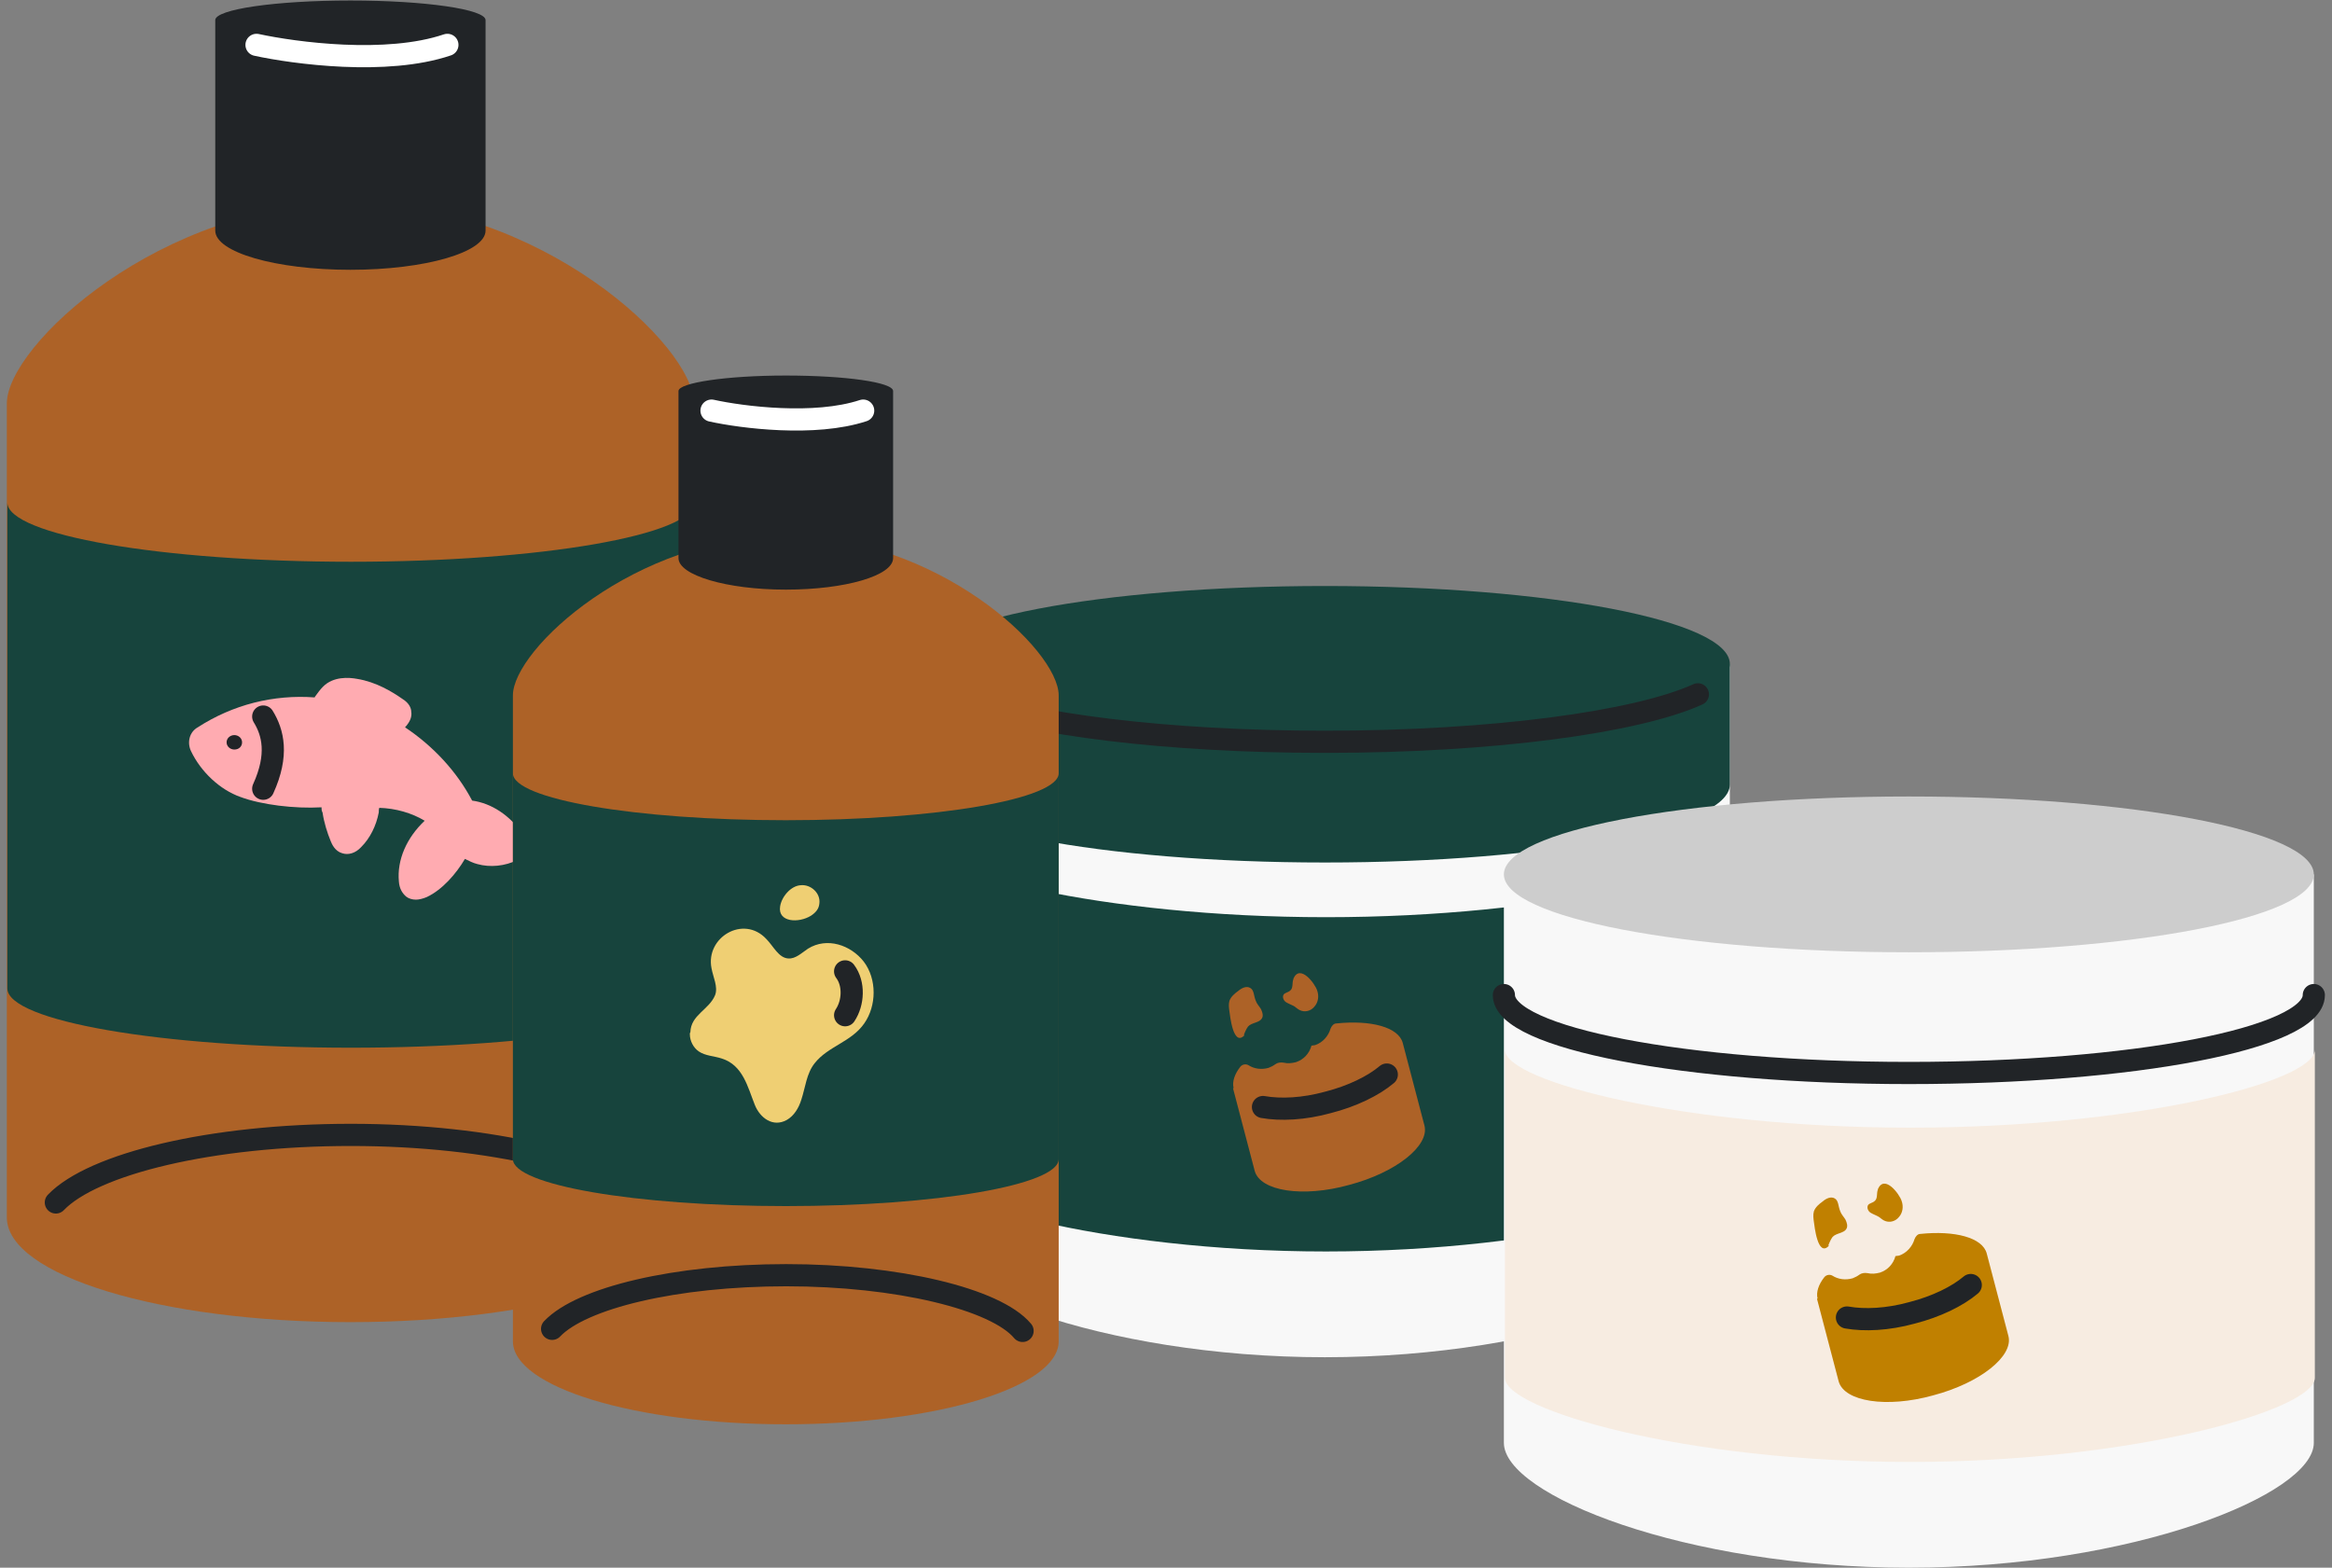
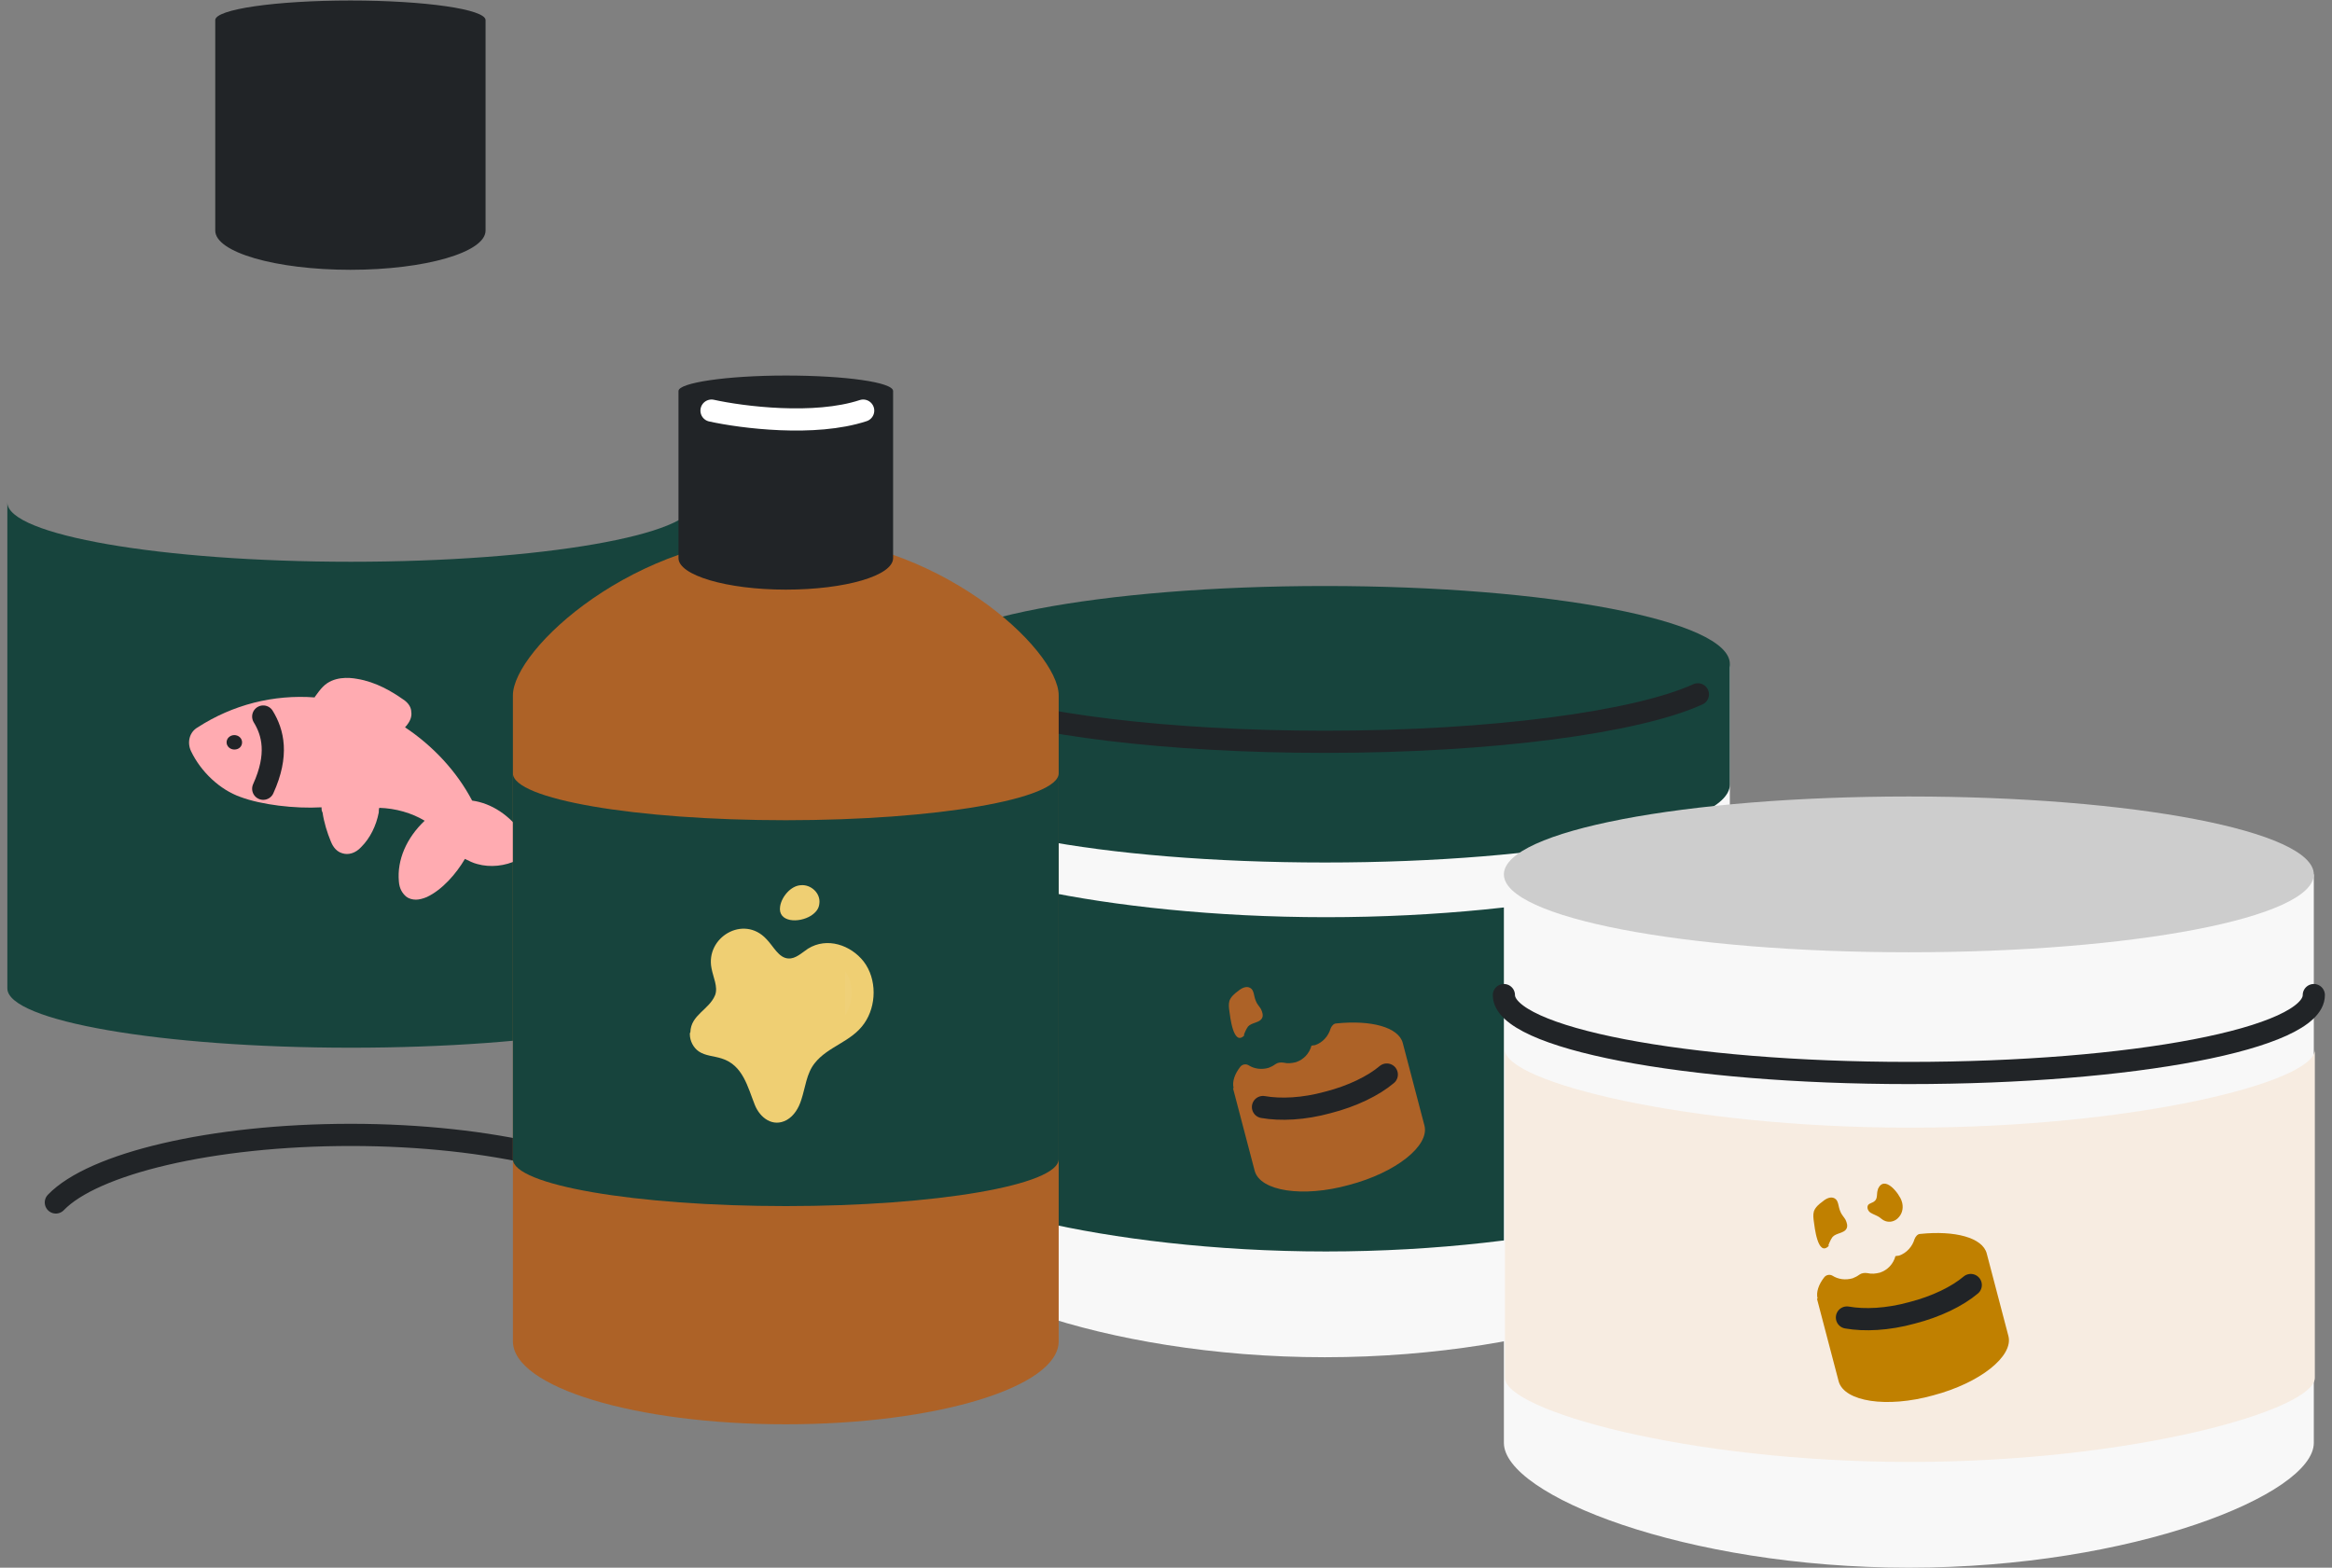
<svg xmlns="http://www.w3.org/2000/svg" fill="none" viewBox="0 0 119 80" height="80" width="119">
  <rect x="0" y="0" width="119" height="80" fill="#808080" stroke="none" />
  <g clip-path="url(#clip0_9503_1984)">
    <path fill="#F8F8F8" d="M46.943 33.879V62.889C46.943 65.548 56.183 69.26 67.608 69.26C79.033 69.26 88.272 65.521 88.272 62.889V33.879H46.943Z" />
    <path fill="#17443D" d="M88.272 33.879V40.039C88.272 42.224 79.033 44.014 67.608 44.014C56.183 44.014 46.943 42.224 46.943 40.039V33.879H88.272Z" />
    <path fill="#17443D" d="M88.325 59.572C88.325 61.204 79.085 63.863 67.66 63.863C56.236 63.863 46.996 61.204 46.996 59.572V42.83C46.996 44.462 56.236 46.805 67.66 46.805C79.085 46.805 88.325 44.488 88.325 42.83V59.572Z" />
    <path fill="#17443D" d="M67.608 29.904C79.033 29.904 88.272 31.668 88.272 33.879C88.272 36.09 79.033 37.854 67.608 37.854C56.183 37.854 46.943 36.09 46.943 33.879C46.943 31.668 56.183 29.904 67.608 29.904Z" />
    <path stroke-linejoin="round" stroke-linecap="round" stroke-width="1.132" stroke="#212427" d="M86.641 35.432C83.508 36.854 76.164 37.854 67.608 37.854C59.526 37.854 52.524 36.959 49.128 35.669" />
    <path fill="#AD6227" d="M62.922 55.544L64.028 59.756C64.317 60.783 66.476 61.125 68.845 60.467C71.241 59.835 72.952 58.466 72.689 57.44L71.583 53.228C71.372 52.412 69.951 52.043 68.187 52.227C68.055 52.227 67.95 52.359 67.897 52.491C67.792 52.859 67.503 53.202 67.108 53.333C67.055 53.333 66.976 53.359 66.924 53.359C66.818 53.754 66.529 54.07 66.134 54.202C65.923 54.255 65.713 54.281 65.502 54.228C65.344 54.202 65.186 54.228 65.081 54.307C64.975 54.386 64.87 54.439 64.739 54.491C64.37 54.597 64.001 54.544 63.712 54.36C63.58 54.281 63.396 54.307 63.291 54.439C63.001 54.807 62.87 55.202 62.949 55.518L62.922 55.544Z" />
    <path stroke-linejoin="round" stroke-linecap="round" stroke-width="1.132" stroke="#212427" d="M70.767 54.834C70.082 55.413 69.003 55.939 67.766 56.255C66.528 56.597 65.344 56.65 64.449 56.492" />
    <path fill="#AD6227" d="M63.475 52.807C63.475 52.807 63.58 52.517 63.686 52.385C63.87 52.175 64.265 52.201 64.396 51.964C64.475 51.833 64.423 51.648 64.344 51.49C64.265 51.359 64.133 51.227 64.081 51.069C63.975 50.832 64.002 50.516 63.791 50.411C63.607 50.306 63.37 50.411 63.185 50.569C63.001 50.701 62.817 50.859 62.738 51.069C62.685 51.253 62.712 51.438 62.738 51.622C62.764 51.78 62.922 53.438 63.501 52.833" />
-     <path fill="#AD6227" d="M66.002 49.964C65.923 50.148 66.002 50.411 65.844 50.543C65.739 50.648 65.581 50.648 65.502 50.753C65.423 50.885 65.502 51.069 65.634 51.148C65.765 51.227 65.923 51.28 66.055 51.359C66.134 51.411 66.213 51.49 66.318 51.543C66.581 51.675 66.897 51.596 67.081 51.359C67.266 51.148 67.318 50.832 67.213 50.543C67.108 50.201 66.344 49.174 66.002 49.937" />
-     <path fill="#AD6227" d="M17.881 10.345C8.194 10.345 0.349 17.637 0.349 20.586V62.126C0.349 65.074 8.194 67.469 17.881 67.469C27.568 67.469 35.413 65.074 35.413 62.126V20.586C35.413 17.637 27.568 10.319 17.881 10.319" />
    <path fill="#212427" d="M24.778 11.741V1.026C24.778 0.474 21.698 0.026 17.881 0.026C14.064 0.026 10.984 0.474 10.984 1.026V11.767C10.984 12.873 14.064 13.768 17.881 13.768C21.698 13.768 24.778 12.873 24.778 11.767" />
-     <path stroke-linecap="round" stroke-width="1.132" stroke="white" d="M13.09 2.29C15.038 2.711 19.724 3.343 22.83 2.29" />
    <path fill="#17443D" d="M35.439 25.64C35.439 27.298 27.595 28.667 17.907 28.667C8.22 28.667 0.375 27.298 0.375 25.64V50.438C0.375 52.096 8.22 53.465 17.907 53.465C27.595 53.465 35.439 52.122 35.439 50.438V25.64Z" />
    <path stroke-linejoin="round" stroke-linecap="round" stroke-width="1.132" stroke="#212427" d="M2.85 61.362C4.745 59.388 10.773 57.914 17.907 57.914C25.041 57.914 31.385 59.441 33.096 61.52" />
    <path fill="#FFABB1" d="M26.699 42.593C26.015 41.592 25.067 40.987 24.093 40.855C23.303 39.355 22.093 38.065 20.671 37.117C20.697 37.065 20.75 37.038 20.776 36.986C20.987 36.722 21.013 36.486 20.987 36.328C20.987 36.143 20.882 35.88 20.54 35.669C20.013 35.301 19.197 34.801 18.223 34.643C17.802 34.564 17.012 34.511 16.485 35.038C16.354 35.169 16.196 35.38 16.064 35.564C16.064 35.564 16.064 35.564 16.064 35.59C13.958 35.432 11.879 35.959 10.089 37.117C9.667 37.354 9.536 37.881 9.746 38.328C10.247 39.381 11.221 40.303 12.274 40.671C13.327 41.066 15.038 41.276 16.407 41.197C16.407 41.276 16.407 41.382 16.459 41.461C16.538 41.987 16.696 42.487 16.88 42.935C16.933 43.067 17.091 43.435 17.459 43.54C17.775 43.646 18.144 43.54 18.433 43.224C18.881 42.777 19.197 42.145 19.328 41.461C19.328 41.382 19.328 41.303 19.355 41.224C20.197 41.25 21.013 41.487 21.671 41.882C20.75 42.751 20.25 43.883 20.355 44.988C20.381 45.331 20.513 45.567 20.724 45.752C20.855 45.857 21.04 45.91 21.224 45.91C21.382 45.91 21.592 45.857 21.777 45.778C22.566 45.409 23.277 44.593 23.725 43.83C23.935 43.935 24.146 44.041 24.357 44.093C25.015 44.278 25.778 44.199 26.41 43.883C26.62 43.777 26.805 43.567 26.857 43.303C26.91 43.067 26.857 42.803 26.726 42.619" />
    <path stroke-linejoin="round" stroke-linecap="round" stroke-width="1.132" stroke="#212427" d="M13.432 36.565C13.932 37.38 14.222 38.513 13.432 40.25" />
    <path fill="#212427" d="M11.958 38.249C12.195 38.249 12.353 38.091 12.353 37.881C12.353 37.67 12.168 37.512 11.958 37.512C11.747 37.512 11.563 37.67 11.563 37.881C11.563 38.091 11.747 38.249 11.958 38.249Z" />
    <path fill="#AD6227" d="M40.099 27.351C32.412 27.351 26.173 33.142 26.173 35.485V68.444C26.173 70.786 32.412 72.682 40.099 72.682C47.785 72.682 54.024 70.786 54.024 68.444V35.485C54.024 33.142 47.785 27.351 40.099 27.351Z" />
    <path fill="#212427" d="M45.574 28.457V19.954C45.574 19.506 43.126 19.164 40.099 19.164C37.072 19.164 34.623 19.533 34.623 19.954V28.483C34.623 29.352 37.072 30.089 40.099 30.089C43.126 30.089 45.574 29.378 45.574 28.483" />
    <path stroke-linecap="round" stroke-width="1.132" stroke="white" d="M36.308 20.954C37.861 21.297 41.573 21.77 44.047 20.954" />
    <path fill="#17443D" d="M54.024 39.46C54.024 40.777 47.785 41.856 40.099 41.856C32.412 41.856 26.173 40.777 26.173 39.46V59.151C26.173 60.467 32.412 61.547 40.099 61.547C47.785 61.547 54.024 60.467 54.024 59.151V39.46Z" />
-     <path stroke-linejoin="round" stroke-linecap="round" stroke-width="1.132" stroke="#212427" d="M28.174 67.811C29.674 66.232 34.465 65.074 40.125 65.074C45.785 65.074 50.812 66.285 52.181 67.917" />
    <path fill="#EFCF73" d="M35.203 52.728V52.781C35.203 53.123 35.387 53.465 35.65 53.649C35.992 53.886 36.44 53.886 36.835 54.018C37.914 54.36 38.151 55.466 38.519 56.387C38.783 57.045 39.441 57.545 40.151 57.151C40.52 56.94 40.757 56.545 40.889 56.124C41.099 55.492 41.152 54.781 41.573 54.255C42.258 53.386 43.442 53.175 44.1 52.228C44.732 51.333 44.758 49.964 44.074 49.069C43.416 48.227 42.205 47.805 41.231 48.411C40.915 48.621 40.599 48.937 40.23 48.911C39.73 48.885 39.467 48.279 39.099 47.911C37.94 46.673 35.992 47.832 36.308 49.411C36.387 49.859 36.65 50.359 36.492 50.78C36.176 51.543 35.255 51.78 35.229 52.675L35.203 52.728Z" />
    <path fill="#EFD078" d="M43.126 51.807C43.547 51.175 43.6 50.201 43.126 49.569V51.807Z" />
-     <path stroke-linejoin="round" stroke-linecap="round" stroke-width="1.132" stroke="#212427" d="M43.126 51.807C43.547 51.175 43.6 50.201 43.126 49.569" />
    <path fill="#EFCF73" d="M41.388 46.726C41.625 46.568 41.783 46.384 41.81 46.12C41.889 45.568 41.362 45.12 40.862 45.173C40.362 45.199 39.888 45.752 39.809 46.252C39.677 47.068 40.757 47.121 41.388 46.726Z" />
    <path fill="#F8F8F8" d="M76.742 44.62V73.63C76.742 76.289 85.982 80 97.407 80C108.832 80 118.072 76.262 118.072 73.63V44.62H76.742Z" />
    <path fill="#F7ECE1" d="M118.124 70.313C118.124 71.945 108.884 74.603 97.46 74.603C86.035 74.603 76.795 71.945 76.795 70.313V53.57C76.795 55.202 86.035 57.545 97.46 57.545C108.884 57.545 118.124 55.229 118.124 53.57V70.313Z" />
    <path fill="#CDCDCD" d="M97.407 40.645C108.832 40.645 118.072 42.408 118.072 44.62C118.072 46.831 108.832 48.595 97.407 48.595C85.982 48.595 76.742 46.831 76.742 44.62C76.742 42.408 85.982 40.645 97.407 40.645Z" />
    <path stroke-linejoin="round" stroke-linecap="round" stroke-width="1.132" stroke="#212427" d="M76.742 50.779C76.742 52.965 85.982 54.755 97.407 54.755C108.832 54.755 118.072 52.991 118.072 50.779" />
    <path fill="#C08000" d="M92.721 66.285L93.827 70.497C94.117 71.523 96.275 71.866 98.644 71.207C101.04 70.576 102.751 69.207 102.488 68.18L101.382 63.968C101.171 63.152 99.75 62.784 97.986 62.968C97.855 62.968 97.749 63.1 97.697 63.231C97.591 63.6 97.302 63.942 96.907 64.074C96.854 64.074 96.775 64.1 96.723 64.1C96.617 64.495 96.328 64.811 95.933 64.942C95.722 64.995 95.512 65.021 95.301 64.969C95.143 64.942 94.985 64.969 94.88 65.048C94.775 65.127 94.669 65.179 94.538 65.232C94.169 65.337 93.801 65.284 93.511 65.1C93.379 65.021 93.195 65.048 93.09 65.179C92.8 65.548 92.669 65.943 92.748 66.258L92.721 66.285Z" />
    <path stroke-linejoin="round" stroke-linecap="round" stroke-width="1.132" stroke="#212427" d="M100.566 65.575C99.881 66.154 98.802 66.68 97.565 66.996C96.328 67.338 95.143 67.391 94.248 67.233" />
    <path fill="#C08000" d="M93.3 63.547C93.3 63.547 93.406 63.258 93.511 63.126C93.695 62.916 94.09 62.942 94.222 62.705C94.3 62.573 94.248 62.389 94.169 62.231C94.09 62.099 93.958 61.968 93.906 61.81C93.8 61.573 93.827 61.257 93.616 61.152C93.432 61.047 93.195 61.152 93.011 61.31C92.826 61.441 92.642 61.599 92.563 61.81C92.51 61.994 92.537 62.178 92.563 62.363C92.589 62.521 92.747 64.179 93.326 63.574" />
    <path fill="#C08000" d="M95.828 60.704C95.749 60.888 95.828 61.152 95.669 61.283C95.564 61.389 95.406 61.389 95.327 61.494C95.248 61.626 95.327 61.81 95.459 61.889C95.591 61.968 95.749 62.02 95.88 62.099C95.959 62.152 96.038 62.231 96.143 62.284C96.407 62.415 96.722 62.336 96.907 62.099C97.091 61.889 97.144 61.573 97.038 61.283C96.933 60.941 96.17 59.914 95.828 60.678" />
  </g>
  <defs>
    <clipPath id="clip0_9503_1984">
      <rect transform="translate(0.349)" fill="white" height="80" width="118.302" />
    </clipPath>
  </defs>
</svg>